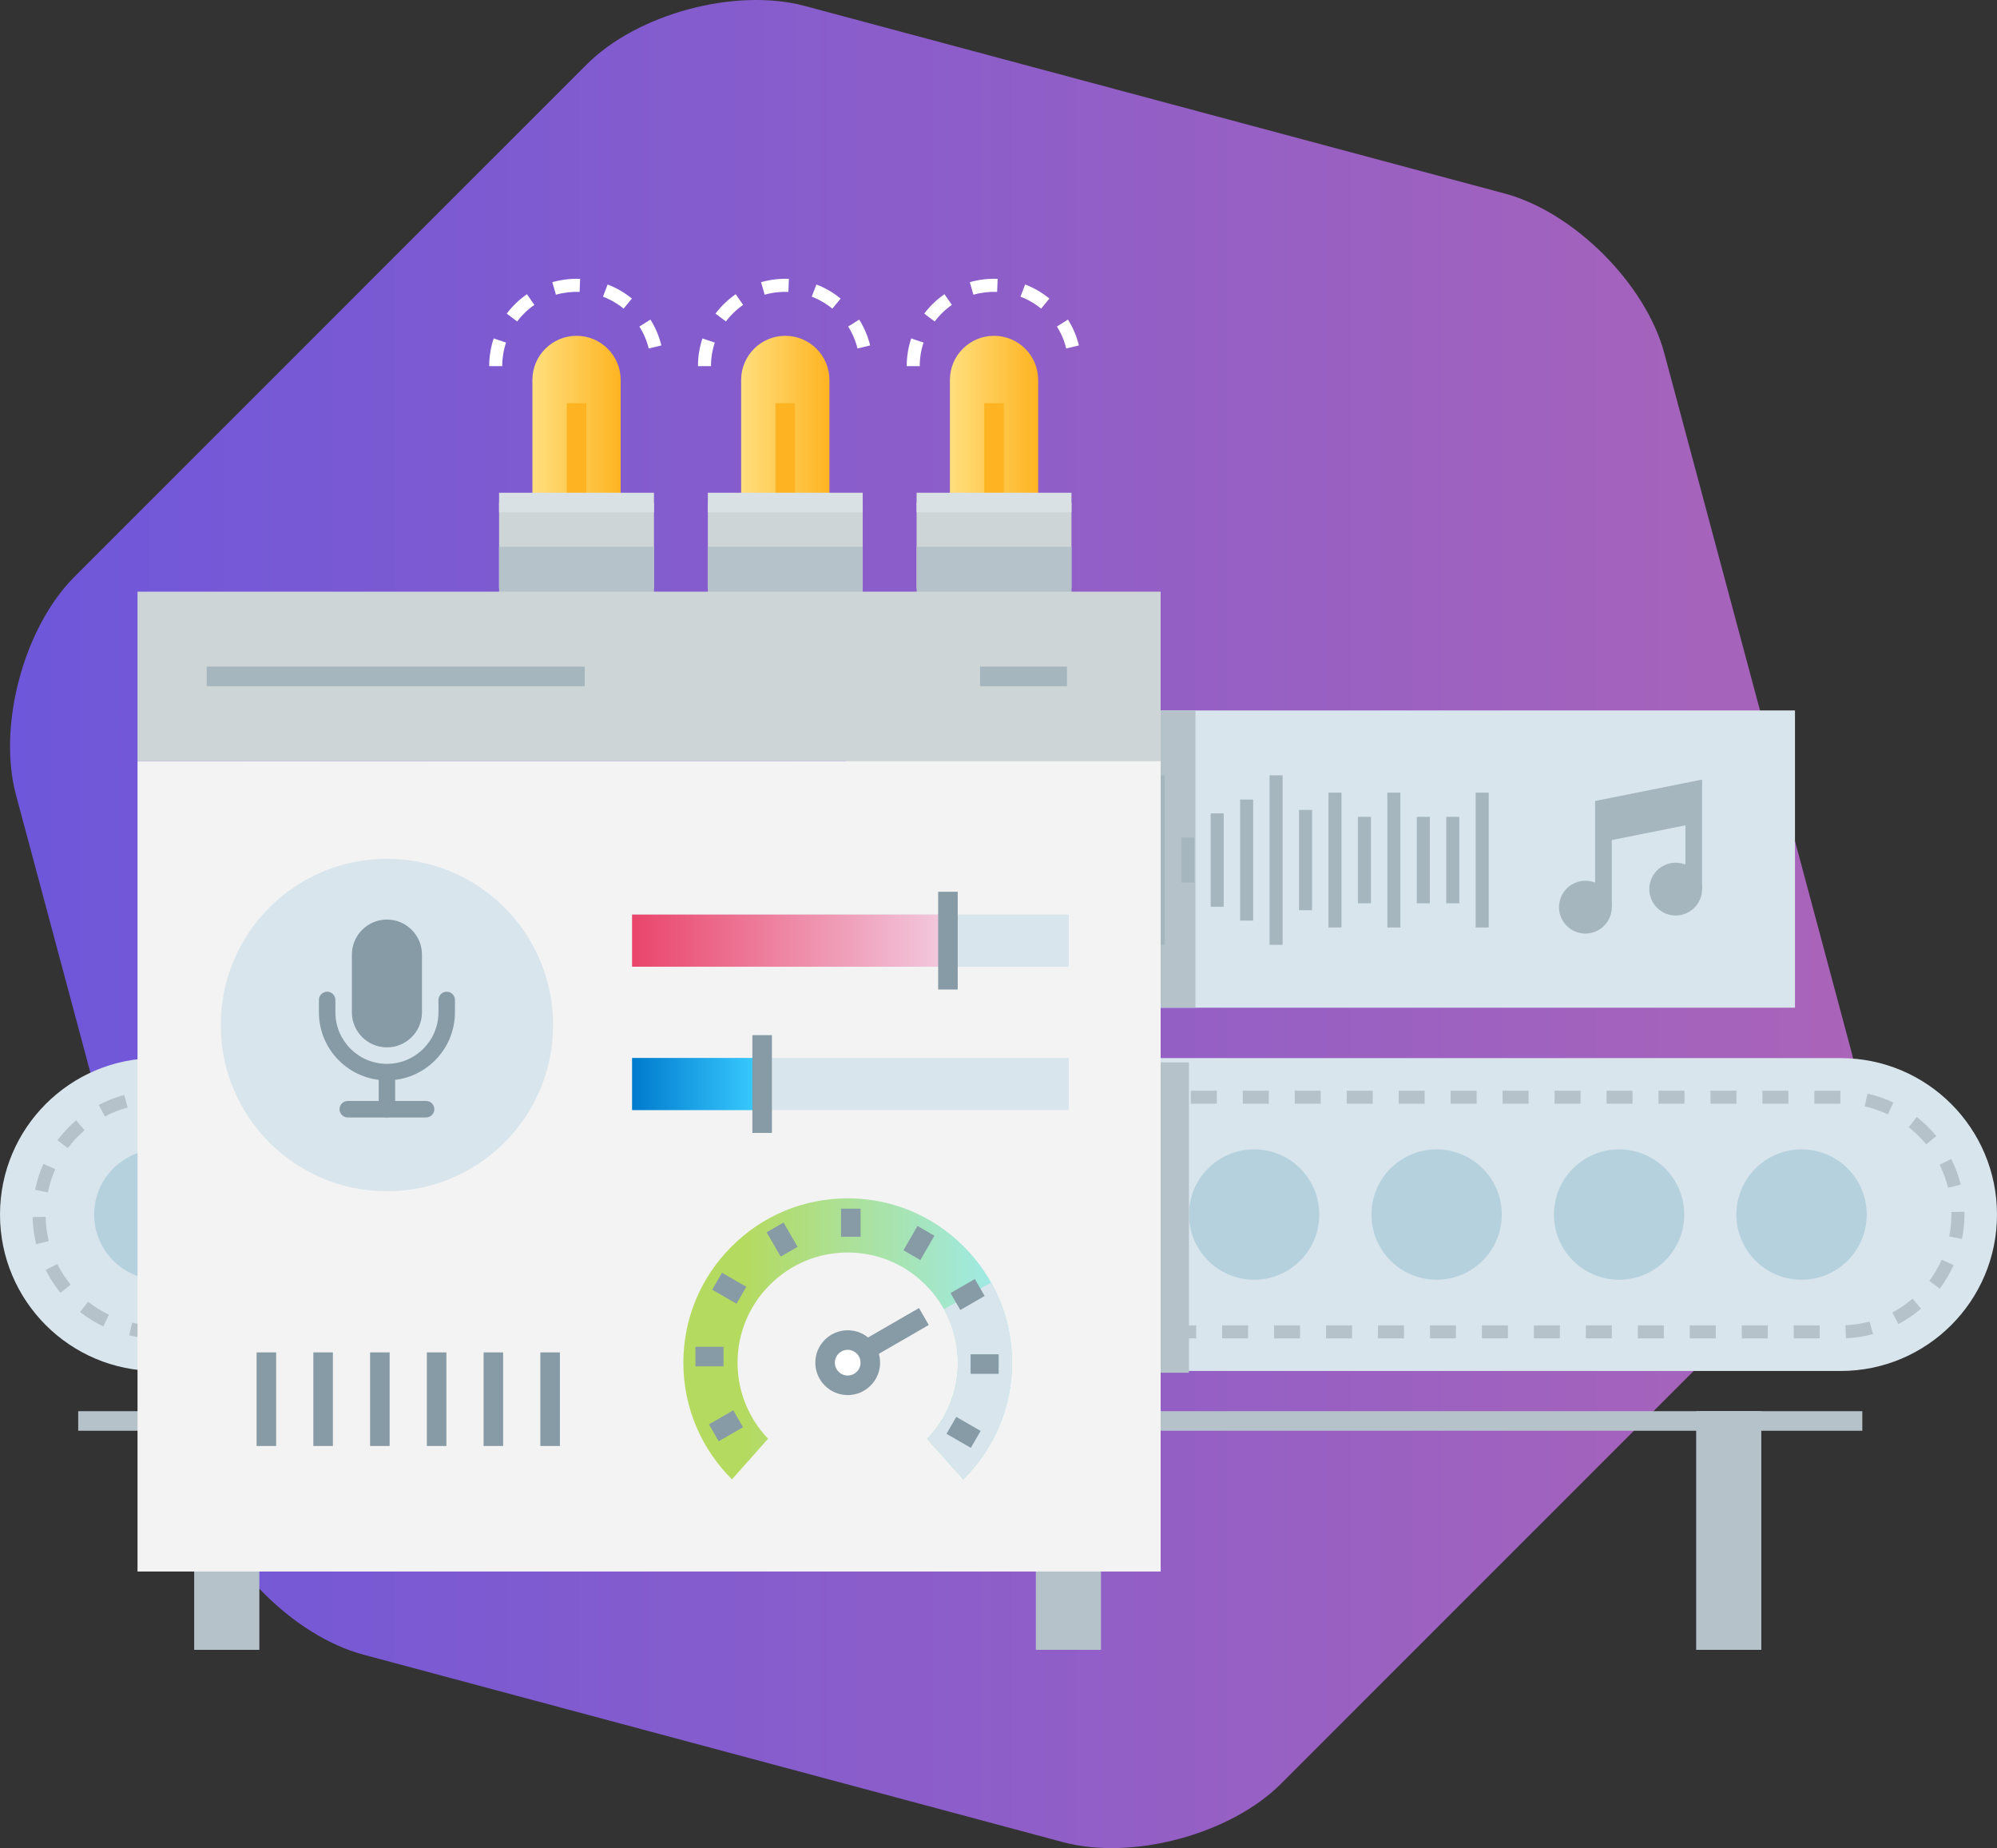
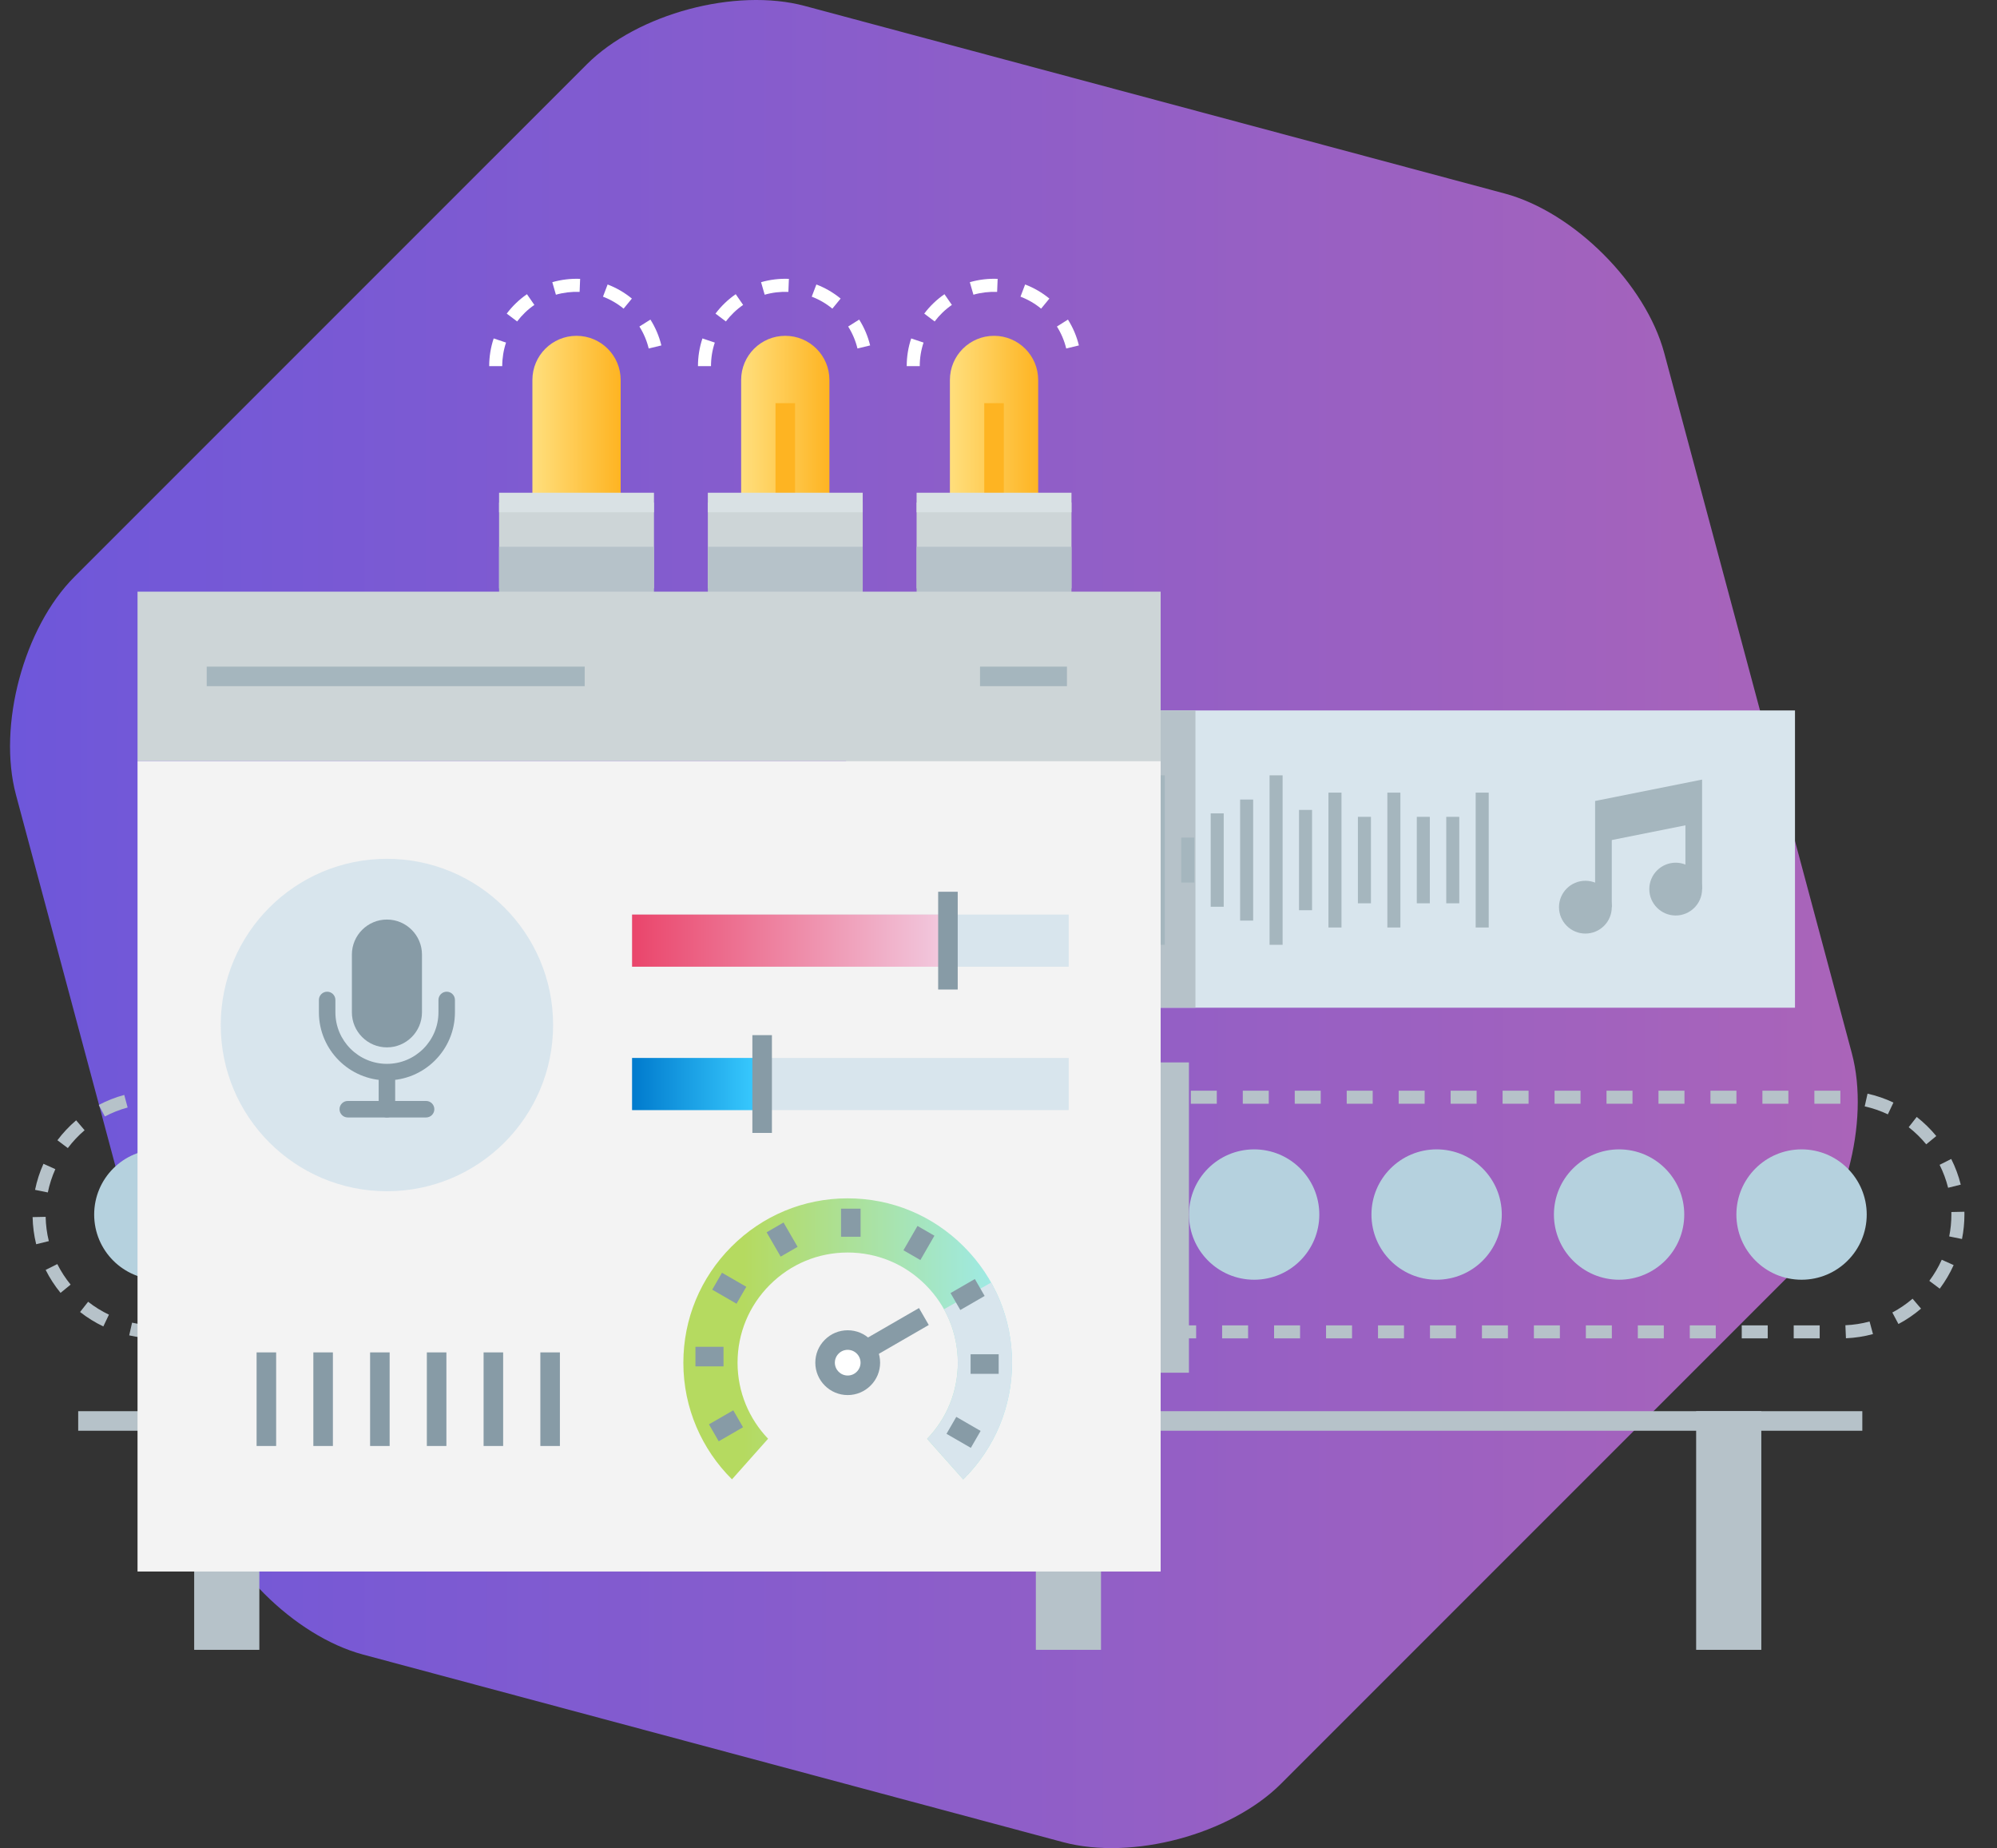
<svg xmlns="http://www.w3.org/2000/svg" version="1.1" id="Layer_4" x="0px" y="0px" width="306.442px" height="283.535px" viewBox="0 0 306.442 283.535" enable-background="new 0 0 306.442 283.535" xml:space="preserve">
  <rect x="0" y="0" width="306.442" height="283.535" fill="#333333" stroke="none" />
  <g>
    <linearGradient id="SVGID_1_" gradientUnits="userSpaceOnUse" x1="1.54" y1="141.768" x2="285.076" y2="141.768">
      <stop offset="0" style="stop-color:#6E57DA" />
      <stop offset="1" style="stop-color:#AA64B9" />
    </linearGradient>
    <path fill="url(#SVGID_1_)" d="M196.58,273.656c-7.778,7.778-22.835,11.813-33.46,8.966L55.725,253.847   c-10.625-2.848-21.648-13.87-24.495-24.495L2.454,121.957c-2.847-10.625,1.188-25.683,8.966-33.461L90.038,9.879   c7.778-7.778,22.835-11.813,33.46-8.966l107.394,28.775c10.625,2.848,21.648,13.87,24.495,24.495l28.777,107.395   c2.847,10.625-1.188,25.683-8.966,33.461L196.58,273.656z" />
    <g>
      <g>
-         <path fill="#D8E5ED" d="M306.442,186.336c0,13.256-10.745,24-24,24H24c-13.255,0-24-10.744-24-24l0,0c0-13.254,10.745-24,24-24     h258.442C295.697,162.336,306.442,173.082,306.442,186.336L306.442,186.336z" />
        <g>
          <path fill="#B6C2C9" d="M279.234,205.336h-3.987v-2h3.987V205.336z M271.26,205.336h-3.987v-2h3.987V205.336z M263.287,205.336      H259.3v-2h3.987V205.336z M255.313,205.336h-3.987v-2h3.987V205.336z M247.339,205.336h-3.987v-2h3.987V205.336z       M239.365,205.336h-3.987v-2h3.987V205.336z M231.392,205.336h-3.987v-2h3.987V205.336z M223.418,205.336h-3.987v-2h3.987      V205.336z M215.444,205.336h-3.987v-2h3.987V205.336z M207.471,205.336h-3.987v-2h3.987V205.336z M199.497,205.336h-3.987v-2      h3.987V205.336z M191.523,205.336h-3.987v-2h3.987V205.336z M183.549,205.336h-3.987v-2h3.987V205.336z M175.576,205.336h-3.987      v-2h3.987V205.336z M167.602,205.336h-3.987v-2h3.987V205.336z M159.628,205.336h-3.987v-2h3.987V205.336z M151.655,205.336      h-3.987v-2h3.987V205.336z M143.681,205.336h-3.987v-2h3.987V205.336z M135.707,205.336h-3.987v-2h3.987V205.336z       M127.733,205.336h-3.987v-2h3.987V205.336z M119.76,205.336h-3.987v-2h3.987V205.336z M111.786,205.336h-3.987v-2h3.987      V205.336z M103.812,205.336h-3.987v-2h3.987V205.336z M95.838,205.336h-3.987v-2h3.987V205.336z M87.865,205.336h-3.987v-2      h3.987V205.336z M79.891,205.336h-3.987v-2h3.987V205.336z M71.917,205.336H67.93v-2h3.987V205.336z M63.943,205.336h-3.987v-2      h3.987V205.336z M55.97,205.336h-3.987v-2h3.987V205.336z M47.996,205.336h-3.987v-2h3.987V205.336z M40.022,205.336h-3.987v-2      h3.987V205.336z M32.048,205.336h-3.987v-2h3.987V205.336z M24.075,205.336H24c-1.406,0-2.81-0.155-4.172-0.462l0.438-1.951      c1.219,0.274,2.475,0.413,3.733,0.413L24.075,205.336z M283.263,205.317l-0.085-1.998c1.256-0.054,2.504-0.246,3.711-0.573      l0.523,1.93C286.063,205.042,284.667,205.258,283.263,205.317z M15.857,203.502c-1.264-0.602-2.464-1.347-3.569-2.214      l1.235-1.572c0.988,0.775,2.062,1.441,3.193,1.979L15.857,203.502z M291.318,203.132l-0.937-1.768      c1.104-0.585,2.149-1.297,3.104-2.115l1.301,1.52C293.72,201.683,292.553,202.478,291.318,203.132z M9.291,198.352      c-0.889-1.086-1.657-2.271-2.285-3.521l1.788-0.896c0.561,1.119,1.249,2.179,2.044,3.15L9.291,198.352z M297.657,197.707      l-1.601-1.199c0.753-1.006,1.396-2.095,1.908-3.237l1.825,0.818C299.216,195.366,298.499,196.584,297.657,197.707z       M5.552,190.89c-0.335-1.356-0.52-2.757-0.548-4.162l2-0.041c0.025,1.258,0.19,2.511,0.489,3.725L5.552,190.89z M301.07,190.087      l-1.961-0.395c0.221-1.097,0.333-2.227,0.333-3.356l-0.003-0.388l2-0.043c0.003,0.144,0.004,0.288,0.004,0.435      C301.442,187.599,301.317,188.86,301.07,190.087z M7.34,182.945l-1.96-0.398c0.279-1.373,0.713-2.719,1.29-3.998l1.823,0.822      C7.977,180.515,7.589,181.718,7.34,182.945z M298.941,182.228c-0.303-1.214-0.743-2.398-1.308-3.52l1.786-0.9      c0.632,1.254,1.124,2.579,1.462,3.938L298.941,182.228z M10.408,176.138l-1.599-1.201c0.842-1.119,1.809-2.148,2.876-3.058      l1.298,1.521C12.028,174.215,11.162,175.136,10.408,176.138z M295.582,175.562c-0.798-0.971-1.703-1.854-2.691-2.626      l1.232-1.576c1.102,0.862,2.112,1.849,3.003,2.932L295.582,175.562z M16.092,171.289l-0.935-1.768      c1.243-0.657,2.559-1.174,3.91-1.537l0.519,1.932C18.379,170.24,17.203,170.702,16.092,171.289z M289.694,170.961      c-1.134-0.537-2.329-0.947-3.553-1.221l0.436-1.951c1.368,0.305,2.705,0.764,3.973,1.363L289.694,170.961z M23.299,169.351      l-0.079-1.998c0.257-0.011,0.516-0.016,0.776-0.017h3.25v2H24C23.768,169.337,23.533,169.342,23.299,169.351z M282.405,169.336      h-3.987v-2h3.987V169.336z M274.431,169.336h-3.987v-2h3.987V169.336z M266.458,169.336h-3.987v-2h3.987V169.336z       M258.484,169.336h-3.987v-2h3.987V169.336z M250.51,169.336h-3.987v-2h3.987V169.336z M242.536,169.336h-3.987v-2h3.987      V169.336z M234.562,169.336h-3.987v-2h3.987V169.336z M226.589,169.336h-3.987v-2h3.987V169.336z M218.615,169.336h-3.987v-2      h3.987V169.336z M210.642,169.336h-3.987v-2h3.987V169.336z M202.667,169.336h-3.987v-2h3.987V169.336z M194.694,169.336h-3.987      v-2h3.987V169.336z M186.72,169.336h-3.987v-2h3.987V169.336z M178.747,169.336h-3.987v-2h3.987V169.336z M170.773,169.336      h-3.987v-2h3.987V169.336z M162.799,169.336h-3.987v-2h3.987V169.336z M154.825,169.336h-3.987v-2h3.987V169.336z       M146.852,169.336h-3.987v-2h3.987V169.336z M138.878,169.336h-3.987v-2h3.987V169.336z M130.904,169.336h-3.987v-2h3.987      V169.336z M122.93,169.336h-3.987v-2h3.987V169.336z M114.957,169.336h-3.987v-2h3.987V169.336z M106.983,169.336h-3.987v-2      h3.987V169.336z M99.009,169.336h-3.987v-2h3.987V169.336z M91.036,169.336h-3.987v-2h3.987V169.336z M83.062,169.336h-3.987v-2      h3.987V169.336z M75.088,169.336h-3.987v-2h3.987V169.336z M67.114,169.336h-3.987v-2h3.987V169.336z M59.141,169.336h-3.987v-2      h3.987V169.336z M51.167,169.336H47.18v-2h3.987V169.336z M43.193,169.336h-3.987v-2h3.987V169.336z M35.22,169.336h-3.987v-2      h3.987V169.336z" />
        </g>
      </g>
      <g>
        <circle fill="#B5D1DE" cx="24.451" cy="186.336" r="10" />
        <circle fill="#B5D1DE" cx="52.451" cy="186.336" r="10" />
        <circle fill="#B5D1DE" cx="80.451" cy="186.336" r="10" />
        <path fill="#B5D1DE" d="M118.451,186.336c0,5.524-4.477,10-10,10s-15.455-40.525-10-10c0.971,5.437,4.477-10,10-10     S118.451,180.813,118.451,186.336z" />
-         <circle fill="#B5D1DE" cx="136.451" cy="186.336" r="10" />
        <circle fill="#B5D1DE" cx="164.451" cy="186.336" r="10" />
        <circle fill="#B5D1DE" cx="192.451" cy="186.336" r="10" />
        <circle fill="#B5D1DE" cx="220.451" cy="186.336" r="10" />
        <circle fill="#B5D1DE" cx="248.451" cy="186.336" r="10" />
        <circle fill="#B5D1DE" cx="276.451" cy="186.336" r="10" />
      </g>
    </g>
    <g>
      <g>
        <rect x="128.823" y="162.996" fill="#B6C2C9" width="53.62" height="47.607" />
      </g>
    </g>
    <g>
      <g>
        <path fill="#B6C2C9" d="M12,218.004h273.775H12z" />
        <rect x="12" y="216.504" fill="#B6C2C9" width="273.775" height="3" />
      </g>
      <g>
        <rect x="160.451" y="218.004" fill="#B6C2C9" width="7" height="33.613" />
        <path fill="#B6C2C9" d="M168.951,253.117h-10v-36.613h10V253.117z M161.951,250.117h4v-30.613h-4V250.117z" />
      </g>
      <g>
        <rect x="261.776" y="218.004" fill="#B6C2C9" width="7" height="33.613" />
        <path fill="#B6C2C9" d="M270.276,253.117h-10v-36.613h10V253.117z M263.276,250.117h4v-30.613h-4V250.117z" />
      </g>
      <g>
        <rect x="31.297" y="218.004" fill="#B6C2C9" width="7" height="33.613" />
        <path fill="#B6C2C9" d="M39.797,253.117h-10v-36.613h10V253.117z M32.797,250.117h4v-30.613h-4V250.117z" />
      </g>
    </g>
    <g>
      <g>
        <g>
          <rect x="133.823" y="108.996" fill="#D8E5ED" width="141.62" height="45.607" />
        </g>
      </g>
      <g>
        <g>
          <rect x="129.823" y="108.996" fill="#B6C2C9" width="53.62" height="45.607" />
        </g>
      </g>
      <g>
        <g>
          <polygon fill="#A5B6BE" points="247.331,139.177 244.773,139.177 244.773,122.886 261.188,119.603 261.188,136.405       258.629,136.405 258.629,122.724 247.331,124.982     " />
        </g>
        <g>
          <polygon fill="#A5B6BE" points="246.586,129.026 246.085,124.812 259.942,122.041 260.444,126.255     " />
        </g>
        <g>
          <circle fill="#A5B6BE" cx="243.28" cy="139.177" r="2.771" />
          <path fill="#A5B6BE" d="M243.28,143.228c-2.233,0-4.05-1.816-4.05-4.051c0-2.233,1.817-4.05,4.05-4.05s4.05,1.816,4.05,4.05      C247.331,141.411,245.514,143.228,243.28,143.228z M243.28,137.686c-0.823,0-1.493,0.669-1.493,1.491      c0,0.823,0.67,1.493,1.493,1.493s1.493-0.67,1.493-1.493C244.773,138.354,244.103,137.686,243.28,137.686z" />
        </g>
        <g>
          <circle fill="#A5B6BE" cx="257.137" cy="136.405" r="2.771" />
          <path fill="#A5B6BE" d="M257.137,140.456c-2.233,0-4.05-1.817-4.05-4.051c0-2.232,1.817-4.05,4.05-4.05s4.051,1.817,4.051,4.05      C261.188,138.639,259.371,140.456,257.137,140.456z M257.137,134.914c-0.822,0-1.492,0.669-1.492,1.491      c0,0.823,0.67,1.493,1.492,1.493c0.823,0,1.492-0.67,1.492-1.493C258.629,135.583,257.96,134.914,257.137,134.914z" />
        </g>
      </g>
      <g>
        <g>
          <rect x="181.263" y="128.504" fill="#A5B6BE" width="2" height="6.895" />
        </g>
        <g>
-           <rect x="145.117" y="124.257" fill="#A5B6BE" width="2" height="15.389" />
-         </g>
+           </g>
        <g>
          <rect x="149.635" y="126.912" fill="#A5B6BE" width="2" height="10.078" />
        </g>
        <g>
          <rect x="154.153" y="129.564" fill="#A5B6BE" width="2" height="4.773" />
        </g>
        <g>
          <rect x="158.671" y="126.381" fill="#A5B6BE" width="2" height="11.141" />
        </g>
        <g>
          <rect x="163.189" y="118.951" fill="#A5B6BE" width="2" height="26" />
        </g>
        <g>
          <rect x="167.708" y="123.197" fill="#A5B6BE" width="2" height="17.508" />
        </g>
        <g>
          <rect x="172.227" y="121.605" fill="#A5B6BE" width="2" height="20.691" />
        </g>
        <g>
          <rect x="176.744" y="118.951" fill="#A5B6BE" width="2" height="26" />
        </g>
        <g>
          <rect x="185.781" y="124.789" fill="#A5B6BE" width="2" height="14.324" />
        </g>
        <g>
          <rect x="190.299" y="122.665" fill="#A5B6BE" width="2" height="18.572" />
        </g>
        <g>
          <rect x="194.817" y="118.951" fill="#A5B6BE" width="2" height="26" />
        </g>
        <g>
          <rect x="199.336" y="124.259" fill="#A5B6BE" width="2" height="15.386" />
        </g>
        <g>
          <rect x="203.854" y="121.605" fill="#A5B6BE" width="2" height="20.691" />
        </g>
        <g>
          <rect x="208.373" y="125.32" fill="#A5B6BE" width="2" height="13.262" />
        </g>
        <g>
          <rect x="212.891" y="121.606" fill="#A5B6BE" width="2" height="20.69" />
        </g>
        <g>
          <rect x="217.409" y="125.32" fill="#A5B6BE" width="2" height="13.262" />
        </g>
        <g>
          <rect x="221.928" y="125.32" fill="#A5B6BE" width="2" height="13.262" />
        </g>
        <g>
          <rect x="226.445" y="121.605" fill="#A5B6BE" width="2" height="20.691" />
        </g>
      </g>
    </g>
    <g>
      <g>
        <linearGradient id="SVGID_2_" gradientUnits="userSpaceOnUse" x1="81.696" y1="67.51" x2="95.241" y2="67.51">
          <stop offset="0" style="stop-color:#FFDF7D" />
          <stop offset="1" style="stop-color:#FEB422" />
        </linearGradient>
        <path fill="url(#SVGID_2_)" d="M95.241,83.498V58.293c0-3.74-3.032-6.772-6.772-6.772l0,0c-3.74,0-6.772,3.032-6.772,6.772     v25.205H95.241z" />
        <rect x="76.584" y="77.097" fill="#CDD5D7" width="23.769" height="13.175" />
        <g>
-           <rect x="86.968" y="61.854" fill="#FEB422" width="3" height="14.468" />
-         </g>
+           </g>
        <g>
          <path fill="#FFFFFF" d="M77.068,56.171h-2c0-1.453,0.231-2.882,0.688-4.248l1.896,0.635      C77.265,53.718,77.068,54.934,77.068,56.171z M99.545,53.466c-0.29-1.193-0.77-2.326-1.428-3.369l1.691-1.066      c0.774,1.226,1.339,2.56,1.68,3.963L99.545,53.466z M79.356,49.317l-1.598-1.203c0.87-1.154,1.914-2.156,3.104-2.978      l1.137,1.645C80.986,47.481,80.097,48.335,79.356,49.317z M95.693,47.352c-0.952-0.782-2.017-1.4-3.165-1.837l0.712-1.869      c1.35,0.514,2.603,1.241,3.723,2.161L95.693,47.352z M85.306,45.215l-0.554-1.922c1.381-0.397,2.841-0.57,4.27-0.511      l-0.08,1.998C87.723,44.736,86.481,44.877,85.306,45.215z" />
        </g>
        <linearGradient id="SVGID_3_" gradientUnits="userSpaceOnUse" x1="113.729" y1="67.51" x2="127.275" y2="67.51">
          <stop offset="0" style="stop-color:#FFDF7D" />
          <stop offset="1" style="stop-color:#FEB422" />
        </linearGradient>
        <path fill="url(#SVGID_3_)" d="M127.275,83.498V58.293c0-3.74-3.032-6.772-6.772-6.772l0,0c-3.741,0-6.774,3.032-6.774,6.772     v25.205H127.275z" />
        <rect x="108.619" y="77.097" fill="#CDD5D7" width="23.767" height="13.175" />
        <g>
          <rect x="119.003" y="61.854" fill="#FEB422" width="3" height="14.468" />
        </g>
        <g>
          <path fill="#FFFFFF" d="M109.103,56.171h-2c0-1.454,0.231-2.883,0.688-4.248l1.896,0.635      C109.299,53.717,109.103,54.933,109.103,56.171z M131.58,53.466c-0.29-1.193-0.77-2.326-1.428-3.369l1.691-1.066      c0.774,1.226,1.339,2.56,1.68,3.963L131.58,53.466z M111.391,49.317l-1.598-1.203c0.87-1.154,1.914-2.156,3.104-2.979      l1.137,1.646C113.021,47.481,112.131,48.335,111.391,49.317z M127.728,47.353c-0.955-0.783-2.02-1.401-3.166-1.838l0.712-1.869      c1.348,0.514,2.6,1.24,3.722,2.16L127.728,47.353z M117.341,45.215l-0.554-1.922c1.382-0.398,2.841-0.573,4.27-0.511      l-0.08,1.998C119.755,44.734,118.517,44.876,117.341,45.215z" />
        </g>
        <linearGradient id="SVGID_4_" gradientUnits="userSpaceOnUse" x1="145.764" y1="67.51" x2="159.31" y2="67.51">
          <stop offset="0" style="stop-color:#FFDF7D" />
          <stop offset="1" style="stop-color:#FEB422" />
        </linearGradient>
        <path fill="url(#SVGID_4_)" d="M159.31,83.498V58.293c0-3.74-3.034-6.772-6.774-6.772l0,0c-3.74,0-6.772,3.032-6.772,6.772     v25.205H159.31z" />
        <rect x="140.653" y="77.097" fill="#CDD5D7" width="23.767" height="13.175" />
        <rect x="76.584" y="83.886" fill="#B6C2C9" width="23.769" height="7.043" />
        <rect x="108.619" y="83.886" fill="#B6C2C9" width="23.767" height="7.043" />
        <rect x="140.653" y="83.886" fill="#B6C2C9" width="23.767" height="7.043" />
        <g>
          <rect x="151.036" y="61.854" fill="#FEB422" width="3" height="14.468" />
        </g>
        <g>
          <path fill="#FFFFFF" d="M141.136,56.171h-2c0-1.453,0.231-2.882,0.688-4.248l1.896,0.635      C141.333,53.718,141.136,54.934,141.136,56.171z M163.614,53.466c-0.291-1.194-0.771-2.327-1.428-3.369l1.691-1.066      c0.773,1.225,1.338,2.558,1.68,3.963L163.614,53.466z M143.424,49.317l-1.598-1.203c0.87-1.154,1.914-2.156,3.104-2.978      l1.137,1.645C145.054,47.481,144.165,48.335,143.424,49.317z M159.76,47.351c-0.952-0.782-2.017-1.4-3.165-1.837l0.712-1.869      c1.35,0.514,2.603,1.241,3.723,2.161L159.76,47.351z M149.374,45.215l-0.554-1.922c1.38-0.398,2.833-0.573,4.27-0.511      l-0.08,1.998C151.789,44.737,150.549,44.877,149.374,45.215z" />
        </g>
        <g>
          <rect x="76.584" y="75.597" fill="#D9E1E4" width="23.769" height="3" />
        </g>
        <g>
          <rect x="108.619" y="75.597" fill="#D9E1E4" width="23.767" height="3" />
        </g>
        <g>
          <rect x="140.653" y="75.597" fill="#D9E1E4" width="23.767" height="3" />
        </g>
      </g>
      <rect x="21.104" y="90.771" fill="#CDD5D7" width="157" height="26" />
      <rect x="21.104" y="116.771" fill="#F3F3F3" width="157" height="124.33" />
      <g>
        <path fill="#FFFFFF" d="M31.723,103.771h58H31.723z" />
        <rect x="31.723" y="102.271" fill="#A5B6BE" width="58" height="3" />
      </g>
      <g>
        <path fill="#FFFFFF" d="M163.723,103.771h-13.334H163.723z" />
        <rect x="150.389" y="102.271" fill="#A5B6BE" width="13.334" height="3" />
      </g>
    </g>
    <g>
      <linearGradient id="SVGID_5_" gradientUnits="userSpaceOnUse" x1="104.864" y1="205.407" x2="155.297" y2="205.407">
        <stop offset="0.185" style="stop-color:#B5DA60" />
        <stop offset="1" style="stop-color:#9DEBEF" />
      </linearGradient>
      <path fill="url(#SVGID_5_)" d="M112.326,226.959l4.379-4.923l1.16-1.305c-2.901-3.034-4.688-7.144-4.687-11.665    c0-4.494,1.749-8.73,4.934-11.925c3.197-3.212,7.445-4.98,11.959-4.98c4.511-0.001,8.753,1.754,11.949,4.956    c3.198,3.191,4.958,7.437,4.962,11.942c0.002,4.388-1.668,8.519-4.711,11.685l1.148,1.292l4.386,4.93    c0.043-0.043,0.09-0.084,0.134-0.128c4.75-4.765,7.358-11.078,7.357-17.78c-0.004-6.72-2.631-13.056-7.4-17.816    c-4.771-4.776-11.097-7.394-17.828-7.393c-6.736,0.002-13.073,2.638-17.844,7.431c-4.749,4.767-7.361,11.081-7.361,17.789    C104.862,216.058,107.719,222.39,112.326,226.959z" />
      <path fill="#D8E5ED" d="M142.272,220.744l1.148,1.292l4.386,4.93c0.044-0.044,0.091-0.084,0.134-0.128    c4.75-4.765,7.358-11.078,7.357-17.78c-0.004-4.366-1.121-8.568-3.207-12.284l-5.046,2.852l-2.19,1.238    c1.386,2.48,2.126,5.283,2.128,8.196C146.986,213.447,145.315,217.578,142.272,220.744z" />
      <g>
        <g>
          <path fill="#FFFFFF" stroke="#282D33" stroke-width="4" d="M149.138,228.129L149.138,228.129z" />
        </g>
      </g>
      <g>
        <g>
          <path fill="#FFFFFF" d="M130.558,185.434v4.31V185.434z" />
          <rect x="129.058" y="185.434" fill="#879BA6" width="3" height="4.31" />
        </g>
        <g>
          <path fill="#FFFFFF" d="M118.847,188.264l2.153,3.733L118.847,188.264z" />
          <rect x="117.769" y="188.631" transform="matrix(0.5 0.866 -0.866 0.5 224.706 -8.746)" fill="#879BA6" width="4.31" height="3" />
        </g>
        <g>
          <path fill="#FFFFFF" d="M110.122,196.57l3.731,2.152L110.122,196.57z" />
          <rect x="109.834" y="196.147" transform="matrix(0.866 0.5 -0.5 0.866 113.748 -29.515)" fill="#879BA6" width="4.307" height="2.999" />
        </g>
        <g>
-           <path fill="#FFFFFF" d="M106.717,208.127h4.308H106.717z" />
+           <path fill="#FFFFFF" d="M106.717,208.127H106.717z" />
          <rect x="106.717" y="206.627" fill="#879BA6" width="4.308" height="3" />
        </g>
        <g>
          <path fill="#FFFFFF" d="M109.546,219.834l3.733-2.154L109.546,219.834z" />
          <rect x="109.913" y="216.602" transform="matrix(0.5 0.866 -0.866 0.5 245.141 12.883)" fill="#879BA6" width="3" height="4.31" />
        </g>
        <g>
          <path fill="#FFFFFF" d="M149.845,220.829l-3.733-2.153L149.845,220.829z" />
          <rect x="145.823" y="218.252" transform="matrix(0.866 0.5 -0.5 0.866 129.587 -44.54)" fill="#879BA6" width="4.31" height="3.001" />
        </g>
        <g>
          <path fill="#FFFFFF" d="M153.248,209.273h-4.308H153.248z" />
          <rect x="148.94" y="207.773" fill="#879BA6" width="4.308" height="3" />
        </g>
        <g>
          <path fill="#FFFFFF" d="M150.418,197.562l-3.73,2.156L150.418,197.562z" />
          <rect x="147.053" y="196.486" transform="matrix(0.5 0.866 -0.866 0.5 246.224 -29.364)" fill="#879BA6" width="3" height="4.309" />
        </g>
        <g>
          <path fill="#FFFFFF" d="M141.78,201.99l-8.524,4.923L141.78,201.99z" />
          <rect x="136.018" y="199.53" transform="matrix(0.5 0.866 -0.866 0.5 245.804 -16.876)" fill="#879BA6" width="3" height="9.844" />
        </g>
        <g>
          <path fill="#FFFFFF" d="M142.113,188.835l-2.154,3.734L142.113,188.835z" />
          <rect x="139.536" y="188.547" transform="matrix(0.866 0.5 -0.5 0.866 114.225 -44.966)" fill="#879BA6" width="3" height="4.311" />
        </g>
      </g>
      <g>
        <path fill="#FFFFFF" d="M132.539,211.507c-0.658,0.661-1.53,1.024-2.458,1.025c-1.914,0.001-3.47-1.555-3.47-3.471     c0-0.922,0.359-1.794,1.014-2.446c0.655-0.663,1.528-1.024,2.456-1.024c0.926,0,1.796,0.359,2.454,1.018     c0.656,0.656,1.017,1.527,1.018,2.452C133.552,209.983,133.192,210.853,132.539,211.507z" />
        <path fill="#879BA6" d="M130.082,214.032h-0.003c-2.739,0-4.968-2.229-4.968-4.971c0-1.328,0.517-2.574,1.456-3.509     c0.929-0.939,2.18-1.462,3.515-1.462c1.328,0,2.576,0.518,3.515,1.457c0.938,0.938,1.455,2.186,1.457,3.511     c0,1.326-0.516,2.571-1.452,3.509C132.662,213.51,131.412,214.031,130.082,214.032z M130.08,207.091     c-0.527,0-1.021,0.205-1.389,0.579c-0.377,0.376-0.581,0.867-0.581,1.392c0,1.086,0.882,1.97,1.967,1.971     c0.536-0.001,1.019-0.202,1.398-0.583c0.373-0.373,0.577-0.865,0.577-1.389c0-0.524-0.206-1.019-0.579-1.392     S130.606,207.091,130.08,207.091z" />
      </g>
    </g>
    <g>
      <rect x="96.994" y="140.312" fill="#D8E5ED" width="67.001" height="8" />
      <linearGradient id="SVGID_6_" gradientUnits="userSpaceOnUse" x1="96.994" y1="144.311" x2="145.463" y2="144.311">
        <stop offset="0" style="stop-color:#EA456B" />
        <stop offset="1" style="stop-color:#F2CBE0" />
      </linearGradient>
      <rect x="96.994" y="140.312" fill="url(#SVGID_6_)" width="48.469" height="8" />
      <g>
        <rect x="143.963" y="136.812" fill="#879BA6" width="3" height="15" />
      </g>
      <rect x="96.994" y="162.312" fill="#D8E5ED" width="67.001" height="8" />
      <linearGradient id="SVGID_7_" gradientUnits="userSpaceOnUse" x1="96.994" y1="166.311" x2="116.239" y2="166.311">
        <stop offset="0" style="stop-color:#007ACD" />
        <stop offset="1" style="stop-color:#39CBFF" />
      </linearGradient>
      <rect x="96.994" y="162.312" fill="url(#SVGID_7_)" width="19.245" height="8" />
      <g>
        <rect x="115.452" y="158.812" fill="#879BA6" width="3" height="15" />
      </g>
    </g>
    <g>
      <g>
        <circle fill="#D8E5ED" cx="59.375" cy="157.26" r="25.5" />
      </g>
      <g>
        <g>
          <path fill="#879BA6" d="M59.375,165.749c-5.755,0-10.438-4.684-10.438-10.438v-1.898c0-0.698,0.566-1.266,1.265-1.266      s1.265,0.567,1.265,1.266v1.898c0,4.359,3.547,7.906,7.907,7.906c4.36,0,7.907-3.547,7.907-7.906v-1.898      c0-0.698,0.566-1.266,1.265-1.266s1.265,0.567,1.265,1.266v1.898C69.813,161.065,65.131,165.749,59.375,165.749z" />
        </g>
        <path fill="#879BA6" d="M59.375,160.688c-2.965,0-5.377-2.413-5.377-5.377v-8.856c0-2.965,2.412-5.377,5.377-5.377     s5.377,2.412,5.377,5.377v8.856C64.752,158.275,62.34,160.688,59.375,160.688z" />
        <g>
          <path fill="#879BA6" d="M59.375,171.441c-0.699,0-1.265-0.566-1.265-1.265V164.8c0-0.699,0.566-1.266,1.265-1.266      s1.265,0.566,1.265,1.266v5.377C60.641,170.875,60.074,171.441,59.375,171.441z" />
        </g>
        <g>
          <path fill="#879BA6" d="M65.385,171.441H53.366c-0.699,0-1.265-0.566-1.265-1.265c0-0.699,0.566-1.266,1.265-1.266h12.019      c0.698,0,1.265,0.566,1.265,1.266C66.65,170.875,66.083,171.441,65.385,171.441z" />
        </g>
      </g>
    </g>
    <g>
      <g>
        <rect x="82.917" y="207.484" fill="#879BA6" width="3" height="14.359" />
      </g>
      <g>
        <rect x="74.209" y="207.484" fill="#879BA6" width="3" height="14.359" />
      </g>
      <g>
        <rect x="65.5" y="207.484" fill="#879BA6" width="3" height="14.359" />
      </g>
      <g>
        <rect x="56.792" y="207.484" fill="#879BA6" width="3" height="14.359" />
      </g>
      <g>
        <rect x="48.083" y="207.484" fill="#879BA6" width="3" height="14.359" />
      </g>
      <g>
        <rect x="39.375" y="207.484" fill="#879BA6" width="3" height="14.359" />
      </g>
    </g>
  </g>
</svg>